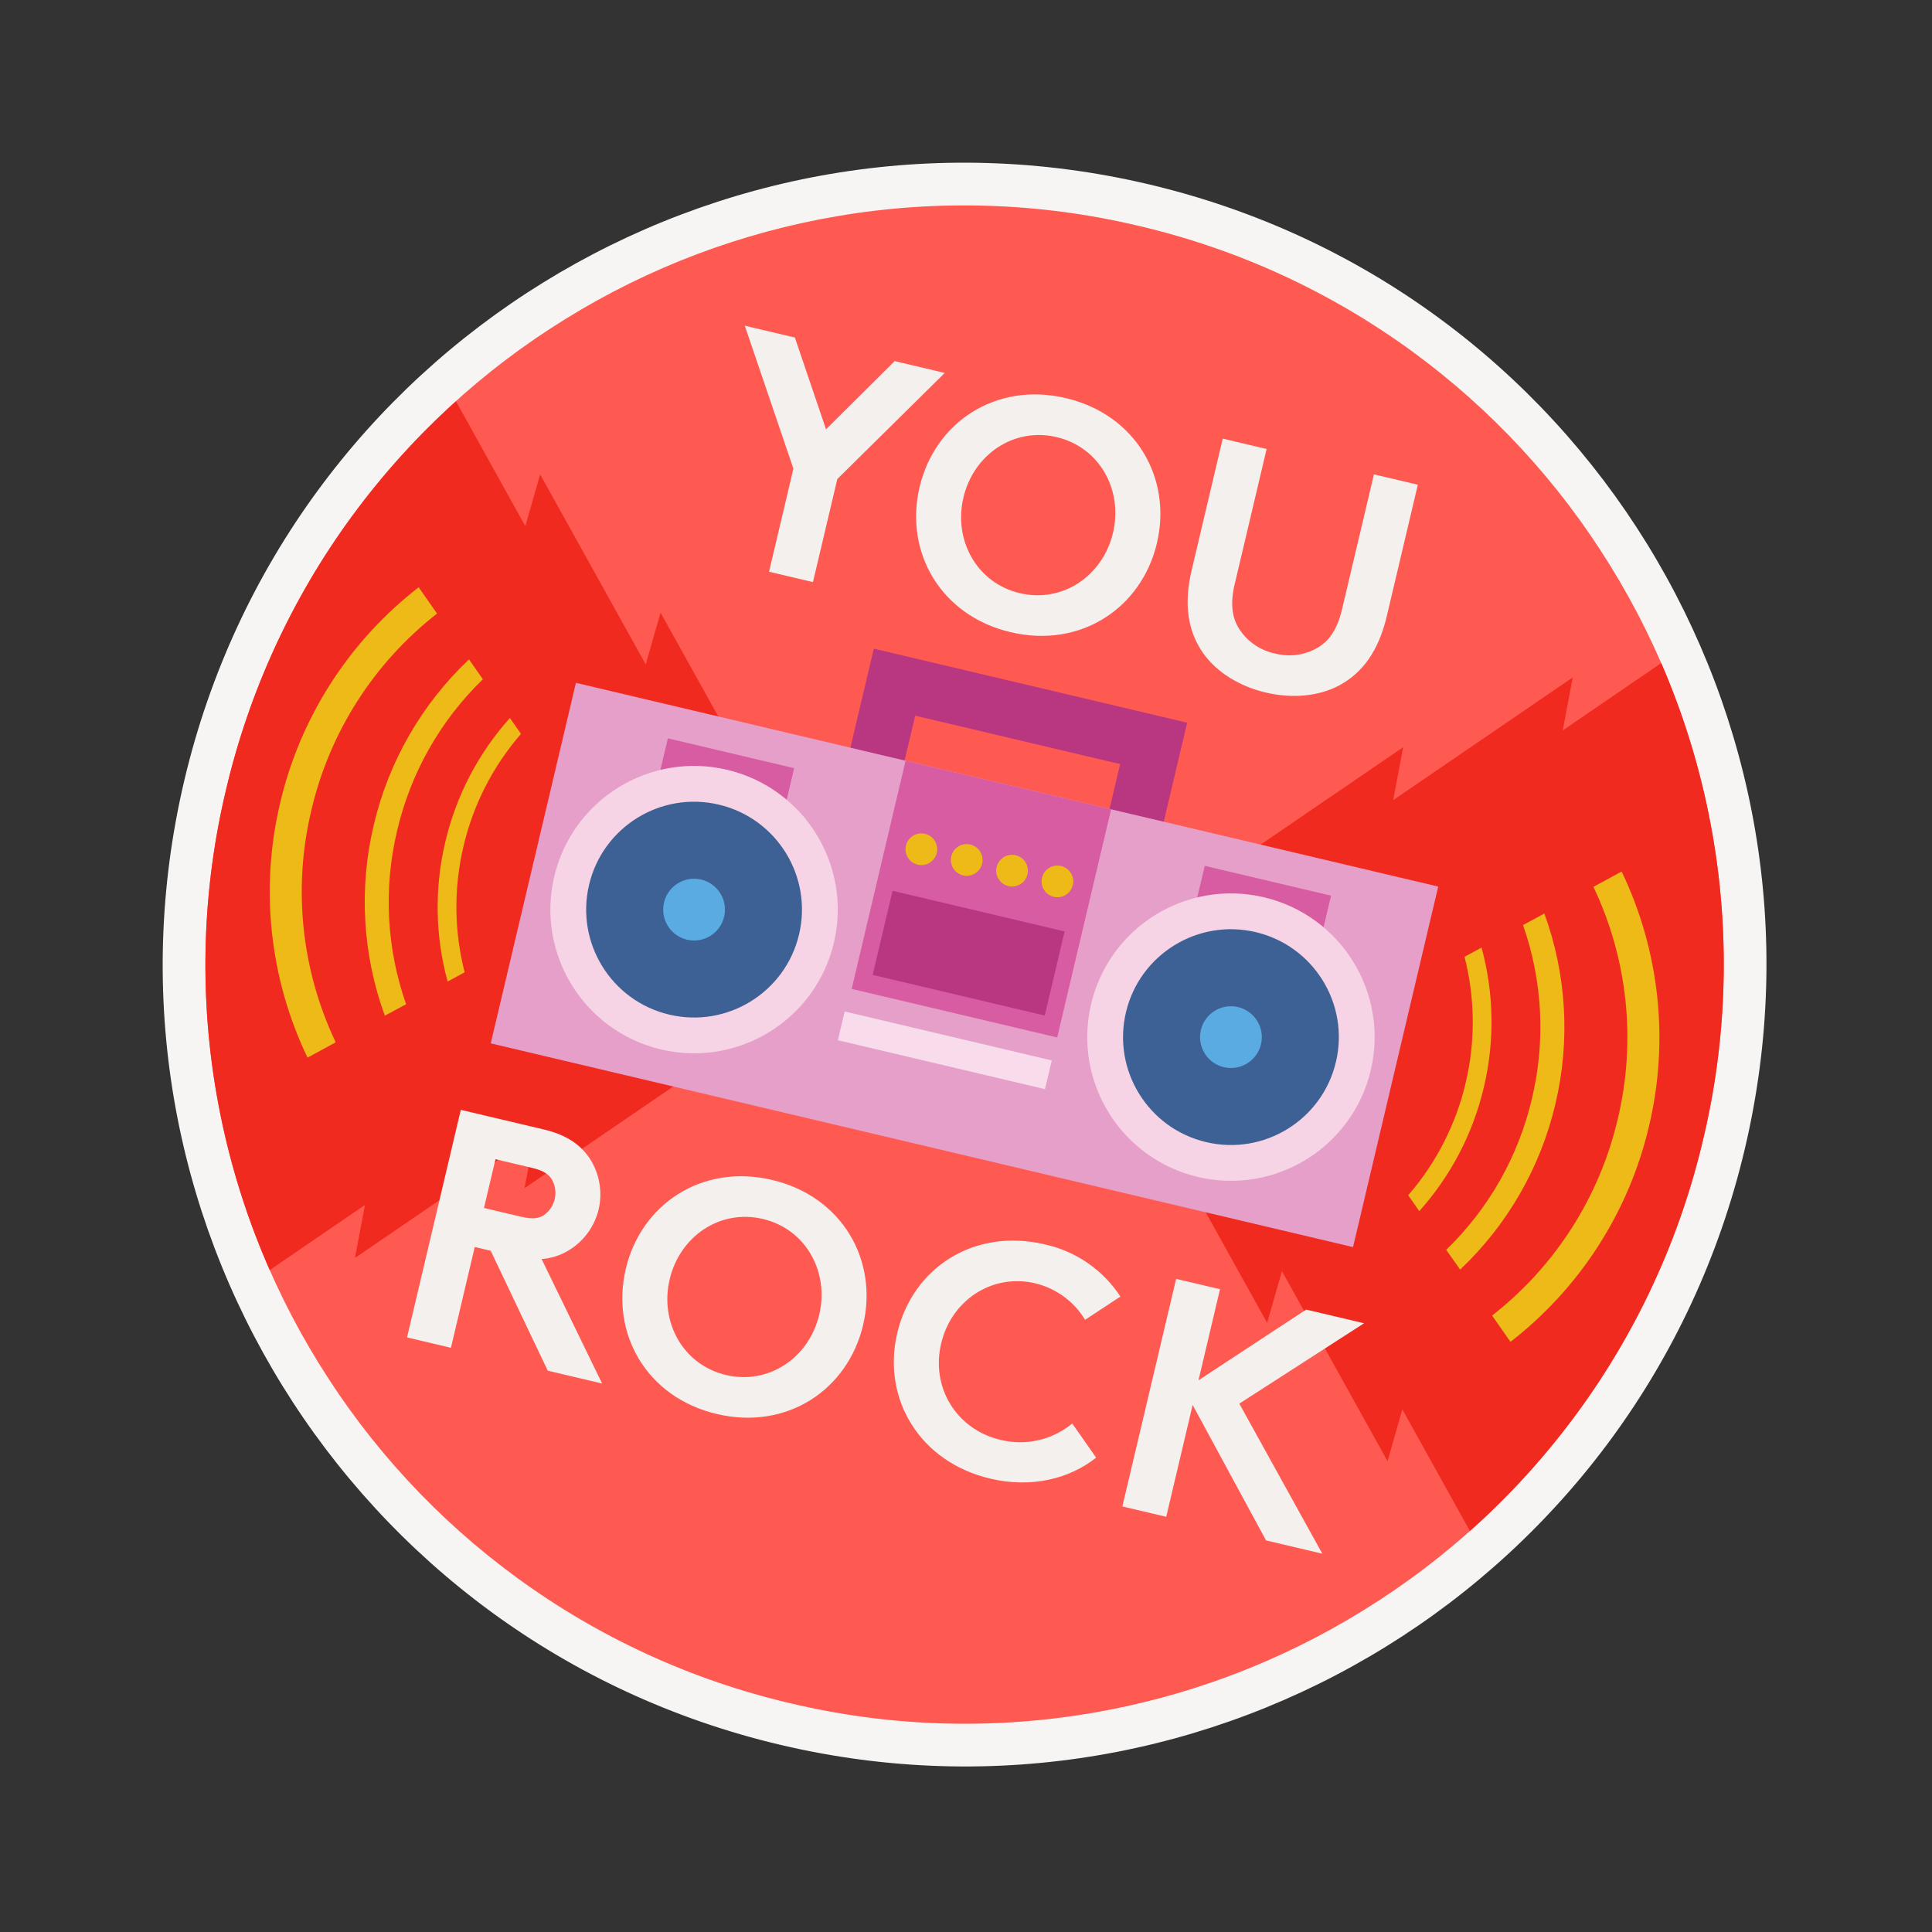
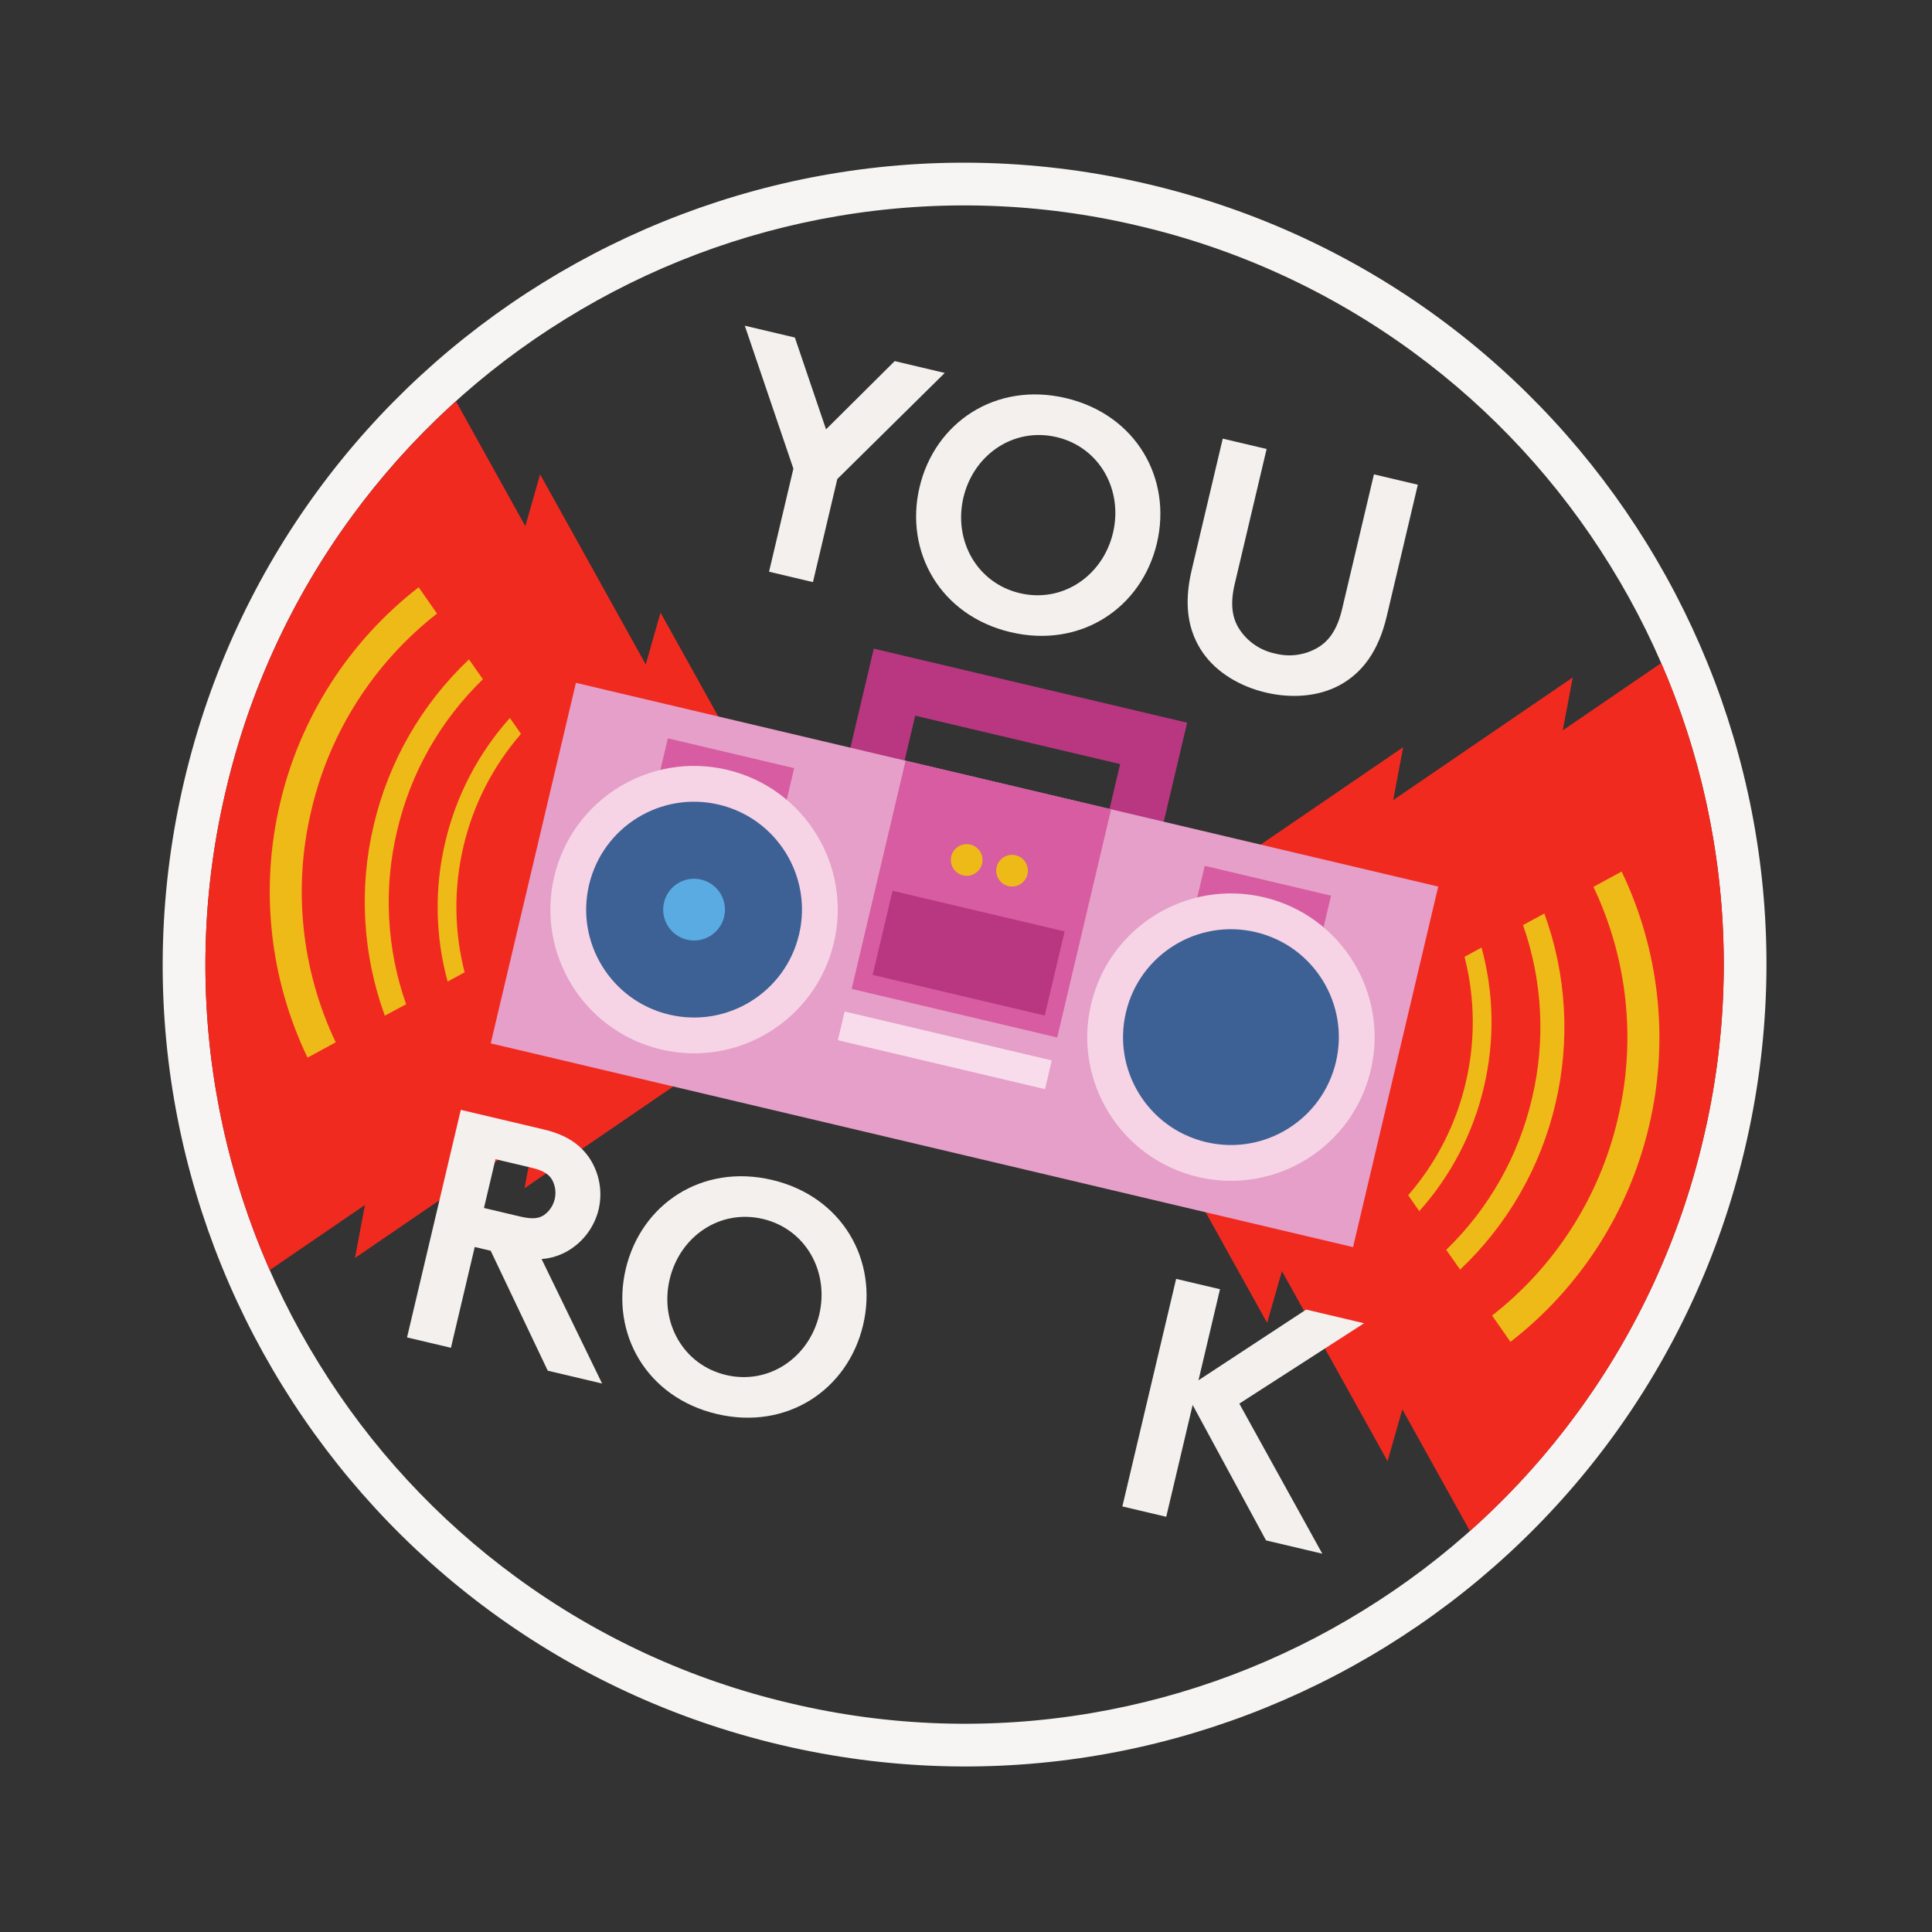
<svg xmlns="http://www.w3.org/2000/svg" width="147" height="147" viewBox="0 0 147 147" fill="none">
  <rect x="0" y="0" width="147" height="147" fill="#333333" stroke="none" />
-   <path d="M59.757 131.102C91.628 138.632 123.57 118.9 131.101 87.028C138.631 55.156 118.899 23.214 87.027 15.683C55.155 8.153 23.213 27.885 15.683 59.757C8.152 91.629 27.885 123.571 59.757 131.102Z" fill="#FF5A52" />
  <path d="M86.671 17.193C94.188 18.953 101.273 22.213 107.502 26.776C113.513 31.176 118.613 36.7 122.521 43.042C126.444 49.375 129.102 56.408 130.345 63.753C131.638 71.365 131.382 79.16 129.591 86.671C127.832 94.189 124.572 101.274 120.008 107.502C115.609 113.514 110.085 118.614 103.742 122.521C97.41 126.445 90.376 129.102 83.031 130.345C75.419 131.639 67.624 131.382 60.114 129.591C52.596 127.832 45.51 124.572 39.282 120.008C33.27 115.609 28.17 110.085 24.263 103.742C20.341 97.409 17.684 90.375 16.439 83.031C15.146 75.419 15.403 67.624 17.193 60.114C18.954 52.596 22.213 45.511 26.776 39.282C31.174 33.273 36.696 28.172 43.036 24.264C49.369 20.341 56.402 17.684 63.747 16.44C71.361 15.146 79.158 15.402 86.671 17.193V17.193ZM87.419 14.027C54.633 6.28 21.773 26.58 14.027 59.365C6.28 92.151 26.58 125.011 59.365 132.757C92.151 140.504 125.011 120.206 132.757 87.419C140.504 54.631 120.206 21.773 87.419 14.027Z" fill="#F7F5F3" />
  <path d="M119.667 51.542L106.005 60.879L106.762 56.852L94.47 65.255L89.181 87.638L96.412 100.654L97.538 96.714L105.576 111.179L106.698 107.234L111.841 116.489C114.873 113.79 117.611 110.777 120.009 107.502C124.573 101.273 127.833 94.187 129.592 86.669C131.383 79.158 131.639 71.363 130.346 63.751C129.571 59.175 128.245 54.708 126.397 50.45L118.904 55.574L119.667 51.542Z" fill="#F12A20" />
  <path d="M17.193 60.112C15.403 67.622 15.147 75.417 16.439 83.029C17.233 87.716 18.606 92.286 20.525 96.635L27.768 91.683L27.008 95.716L40.668 86.376L39.911 90.405L52.205 82L57.493 59.621L50.258 46.613L49.132 50.555L41.096 36.091L39.971 40.035L34.695 30.532C31.762 33.173 29.108 36.109 26.775 39.293C22.214 45.518 18.955 52.599 17.193 60.112V60.112Z" fill="#F12A20" />
  <path d="M63.708 36.448L61.855 44.291L58.514 43.501L60.367 35.659L56.669 24.782L60.479 25.682L62.85 32.667L68.074 27.476L71.883 28.376L63.708 36.448Z" fill="#F3F0EE" />
  <path d="M81.1 30.291C86.443 31.553 89.189 36.406 88.026 41.329C86.862 46.252 82.235 49.363 76.892 48.1C71.549 46.838 68.804 41.983 69.967 37.062C71.13 32.141 75.757 29.028 81.1 30.291ZM77.594 45.132C80.859 45.904 83.914 43.805 84.685 40.54C85.457 37.275 83.664 34.03 80.399 33.259C77.134 32.487 74.077 34.586 73.305 37.851C72.534 41.116 74.325 44.36 77.594 45.132Z" fill="#F3F0EE" />
  <path d="M91.533 49.679C90.402 48.054 90.043 46.037 90.668 43.389L93.035 33.374L96.373 34.163L93.947 44.429C93.573 46.012 93.767 47.077 94.327 47.914C94.95 48.844 95.912 49.493 97.007 49.723C98.09 50.008 99.241 49.858 100.214 49.305C101.088 48.807 101.738 47.941 102.112 46.358L104.538 36.092L107.878 36.881L105.511 46.9C104.885 49.548 103.661 51.191 101.923 52.138C100.304 53.01 98.26 53.154 96.305 52.692C94.35 52.23 92.588 51.182 91.533 49.679Z" fill="#F3F0EE" />
  <path d="M36.122 94.879L34.31 102.549L30.97 101.76L35.061 84.445L41.37 85.936C43.151 86.356 44.171 87.12 44.851 88.116C45.227 88.685 45.482 89.324 45.602 89.995C45.722 90.665 45.704 91.353 45.549 92.017C45.39 92.679 45.099 93.302 44.691 93.848C44.284 94.394 43.77 94.85 43.18 95.191C42.577 95.539 41.903 95.746 41.208 95.797L45.813 105.269L41.677 104.292L37.335 95.166L36.122 94.879ZM39.594 92.566C40.56 92.794 41.026 92.695 41.399 92.445C41.802 92.156 42.088 91.732 42.203 91.249C42.323 90.76 42.259 90.243 42.024 89.797C41.804 89.404 41.437 89.083 40.471 88.855L37.7 88.201L36.824 91.911L39.594 92.566Z" fill="#F3F0EE" />
  <path d="M58.746 89.778C64.089 91.04 66.835 95.893 65.671 100.816C64.508 105.739 59.883 108.85 54.538 107.587C49.193 106.324 46.45 101.47 47.612 96.549C48.775 91.628 53.403 88.515 58.746 89.778ZM55.239 104.619C58.506 105.391 61.562 103.292 62.333 100.027C63.104 96.762 61.312 93.518 58.044 92.746C54.777 91.974 51.724 94.073 50.953 97.338C50.181 100.603 51.974 103.848 55.239 104.619Z" fill="#F3F0EE" />
-   <path d="M71.61 102.219C70.815 105.584 72.779 108.764 76.12 109.553C77.064 109.788 78.051 109.798 79 109.582C79.949 109.366 80.834 108.93 81.585 108.31L83.401 110.908C81.403 112.498 78.509 113.252 75.343 112.504C69.951 111.23 67.095 106.401 68.269 101.43C69.444 96.459 74.109 93.408 79.502 94.682C81.863 95.203 83.927 96.628 85.249 98.652L82.561 100.419C82.144 99.73 81.596 99.13 80.946 98.654C80.297 98.178 79.559 97.835 78.777 97.645C75.486 96.867 72.386 98.933 71.61 102.219Z" fill="#F3F0EE" />
  <path d="M90.745 106.899L88.735 115.408L85.397 114.62L89.488 97.305L92.826 98.093L91.19 105.019L99.382 99.642L103.787 100.683L94.296 106.798L100.61 118.216L96.329 117.205L90.745 106.899Z" fill="#F3F0EE" />
  <path d="M87.777 56.562L68.06 51.904L64.652 66.327L84.369 70.986L87.777 56.562Z" stroke="#B83780" stroke-width="4.239" stroke-miterlimit="10" />
  <path d="M109.43 67.457L43.82 51.955L37.339 79.386L102.949 94.888L109.43 67.457Z" fill="#E59FC8" />
  <path d="M84.541 61.576L68.904 57.882L64.802 75.242L80.439 78.937L84.541 61.576Z" fill="#D75CA1" />
-   <path d="M69.826 65.791C70.475 65.944 71.124 65.543 71.277 64.894C71.43 64.246 71.029 63.597 70.381 63.444C69.733 63.291 69.083 63.692 68.93 64.34C68.777 64.988 69.178 65.638 69.826 65.791Z" fill="#EDBA18" />
  <path d="M73.276 66.606C73.924 66.759 74.573 66.358 74.726 65.709C74.879 65.061 74.478 64.412 73.83 64.259C73.182 64.106 72.533 64.507 72.379 65.155C72.226 65.803 72.628 66.453 73.276 66.606Z" fill="#EDBA18" />
  <path d="M76.727 67.421C77.375 67.574 78.024 67.173 78.177 66.525C78.331 65.877 77.929 65.227 77.281 65.074C76.633 64.921 75.984 65.322 75.831 65.97C75.677 66.618 76.079 67.268 76.727 67.421Z" fill="#EDBA18" />
-   <path d="M80.178 68.237C80.826 68.39 81.476 67.989 81.629 67.341C81.782 66.692 81.381 66.043 80.733 65.89C80.084 65.737 79.435 66.138 79.282 66.786C79.129 67.434 79.53 68.084 80.178 68.237Z" fill="#EDBA18" />
  <path d="M81.002 70.871L67.912 67.779L66.4 74.176L79.49 77.269L81.002 70.871Z" fill="#B83780" />
  <path d="M80.027 80.684L64.267 76.961L63.75 79.147L79.51 82.871L80.027 80.684Z" fill="#F8DCEB" />
  <path d="M101.274 68.15L91.665 65.88L89.394 75.489L99.003 77.759L101.274 68.15Z" fill="#D75CA1" />
  <path d="M91.457 88.226C96.602 89.442 101.757 86.257 102.973 81.113C104.188 75.969 101.003 70.813 95.859 69.597C90.715 68.382 85.559 71.567 84.344 76.711C83.128 81.855 86.313 87.011 91.457 88.226Z" fill="#3D6194" stroke="#F6D3E5" stroke-width="2.725" stroke-miterlimit="10" />
-   <path d="M93.117 81.199C94.381 81.498 95.647 80.716 95.945 79.452C96.244 78.189 95.462 76.923 94.198 76.624C92.935 76.326 91.669 77.108 91.37 78.371C91.072 79.635 91.854 80.901 93.117 81.199Z" fill="#59ABE1" />
  <path d="M60.425 58.448L50.816 56.178L48.545 65.787L58.155 68.058L60.425 58.448Z" fill="#D75CA1" />
  <path d="M50.609 78.525C55.753 79.74 60.908 76.555 62.124 71.411C63.339 66.267 60.154 61.111 55.01 59.896C49.866 58.68 44.711 61.865 43.495 67.009C42.28 72.153 45.464 77.309 50.609 78.525Z" fill="#3D6194" stroke="#F6D3E5" stroke-width="2.725" stroke-miterlimit="10" />
  <path d="M52.27 71.498C53.533 71.796 54.799 71.014 55.098 69.751C55.396 68.487 54.614 67.221 53.35 66.923C52.087 66.624 50.821 67.406 50.523 68.67C50.224 69.933 51.006 71.199 52.27 71.498Z" fill="#59ABE1" />
  <path d="M117.505 69.505L115.883 70.386C117.372 74.631 117.608 79.215 116.561 83.59C115.537 87.972 113.272 91.967 110.038 95.096L111.097 96.6C114.691 93.203 117.21 88.825 118.342 84.011C119.489 79.198 119.198 74.154 117.505 69.505V69.505Z" fill="#EDBA18" />
  <path d="M123.385 66.312L121.24 67.477C123.856 72.978 124.509 79.209 123.092 85.133C121.707 91.066 118.332 96.347 113.529 100.095L114.926 102.097C120.216 97.999 123.937 92.208 125.466 85.694C127.015 79.186 126.28 72.343 123.385 66.312V66.312Z" fill="#EDBA18" />
  <path d="M111.517 82.398C110.774 85.559 109.274 88.491 107.145 90.943L107.988 92.151C110.39 89.471 112.08 86.229 112.902 82.725C113.735 79.224 113.674 75.569 112.726 72.097L111.432 72.8C112.238 75.945 112.267 79.239 111.517 82.398V82.398Z" fill="#EDBA18" />
  <path d="M35.268 64.382C36.01 61.222 37.511 58.289 39.639 55.838L38.796 54.629C36.394 57.31 34.705 60.551 33.882 64.055C33.049 67.556 33.11 71.211 34.058 74.683L35.352 73.98C34.546 70.835 34.517 67.541 35.268 64.382V64.382Z" fill="#EDBA18" />
  <path d="M30.22 63.19C31.243 58.808 33.507 54.814 36.741 51.685L35.684 50.171C32.089 53.571 29.57 57.951 28.439 62.769C27.294 67.584 27.586 72.629 29.279 77.279L30.899 76.409C29.407 72.159 29.171 67.57 30.22 63.19V63.19Z" fill="#EDBA18" />
  <path d="M23.691 61.647C25.075 55.714 28.449 50.434 33.252 46.686L31.855 44.684C26.567 48.782 22.846 54.573 21.317 61.086C19.769 67.596 20.504 74.44 23.399 80.472L25.544 79.307C22.927 73.805 22.273 67.573 23.691 61.647Z" fill="#EDBA18" />
</svg>